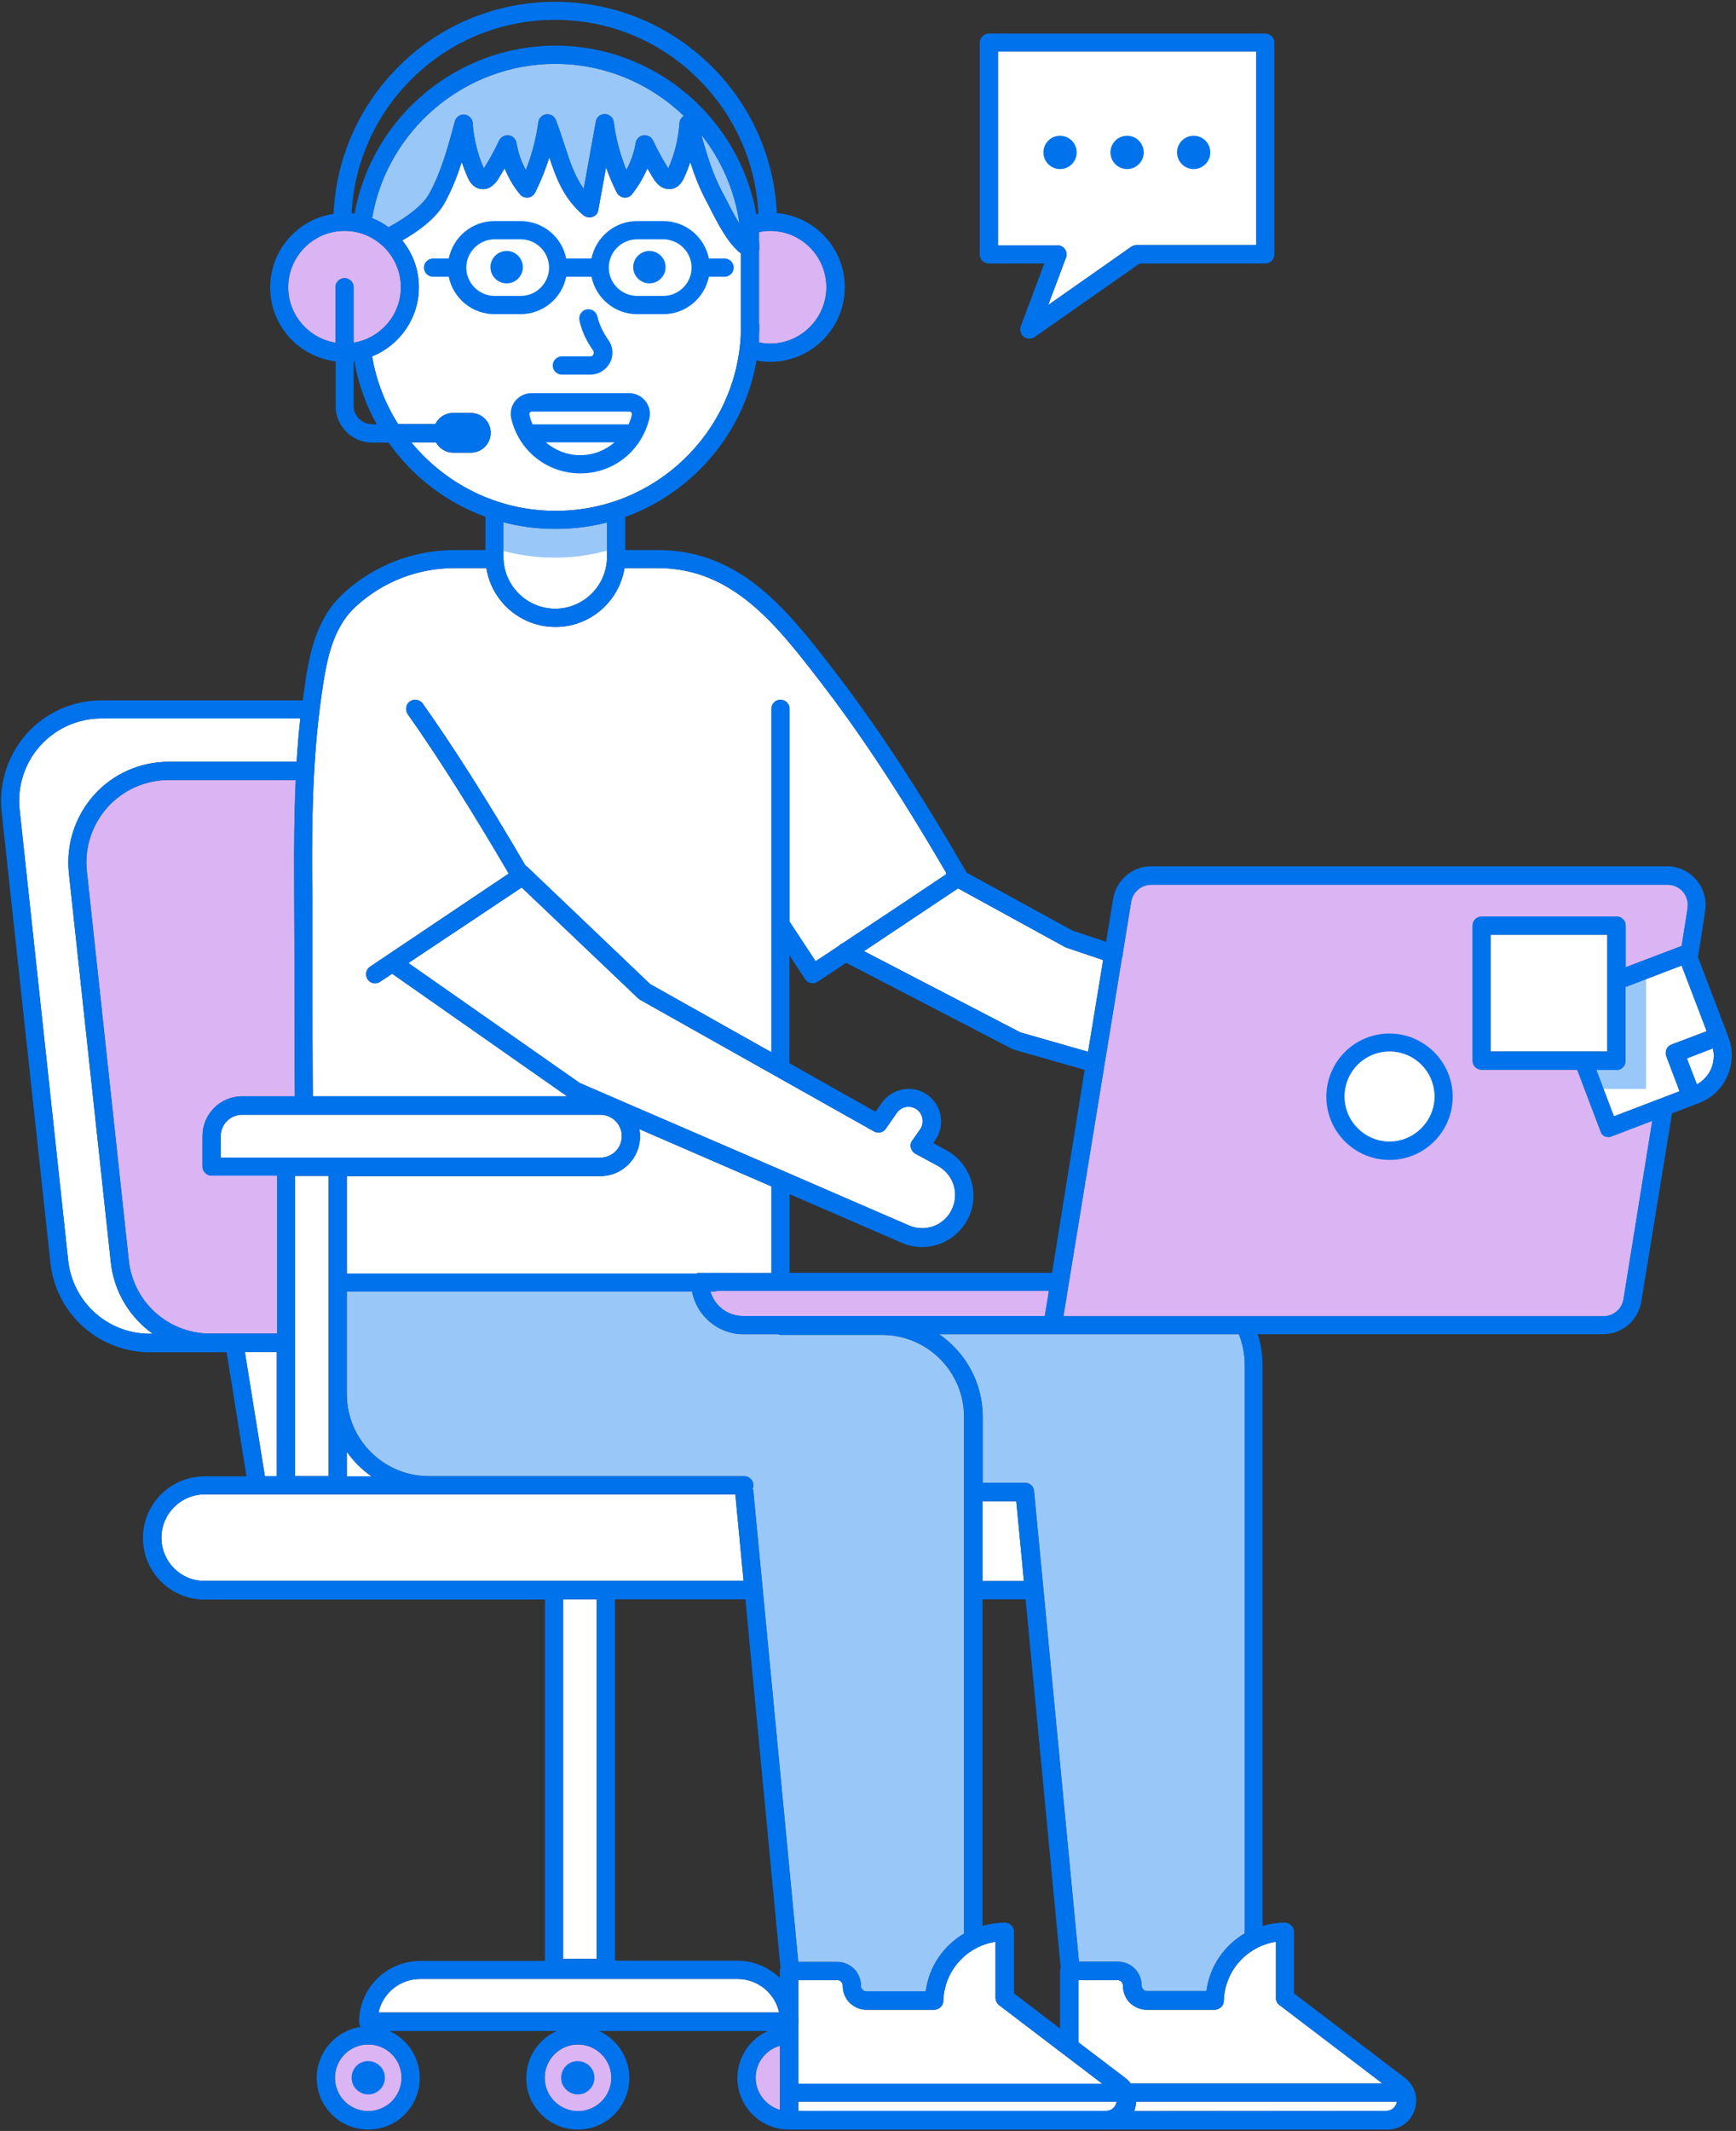
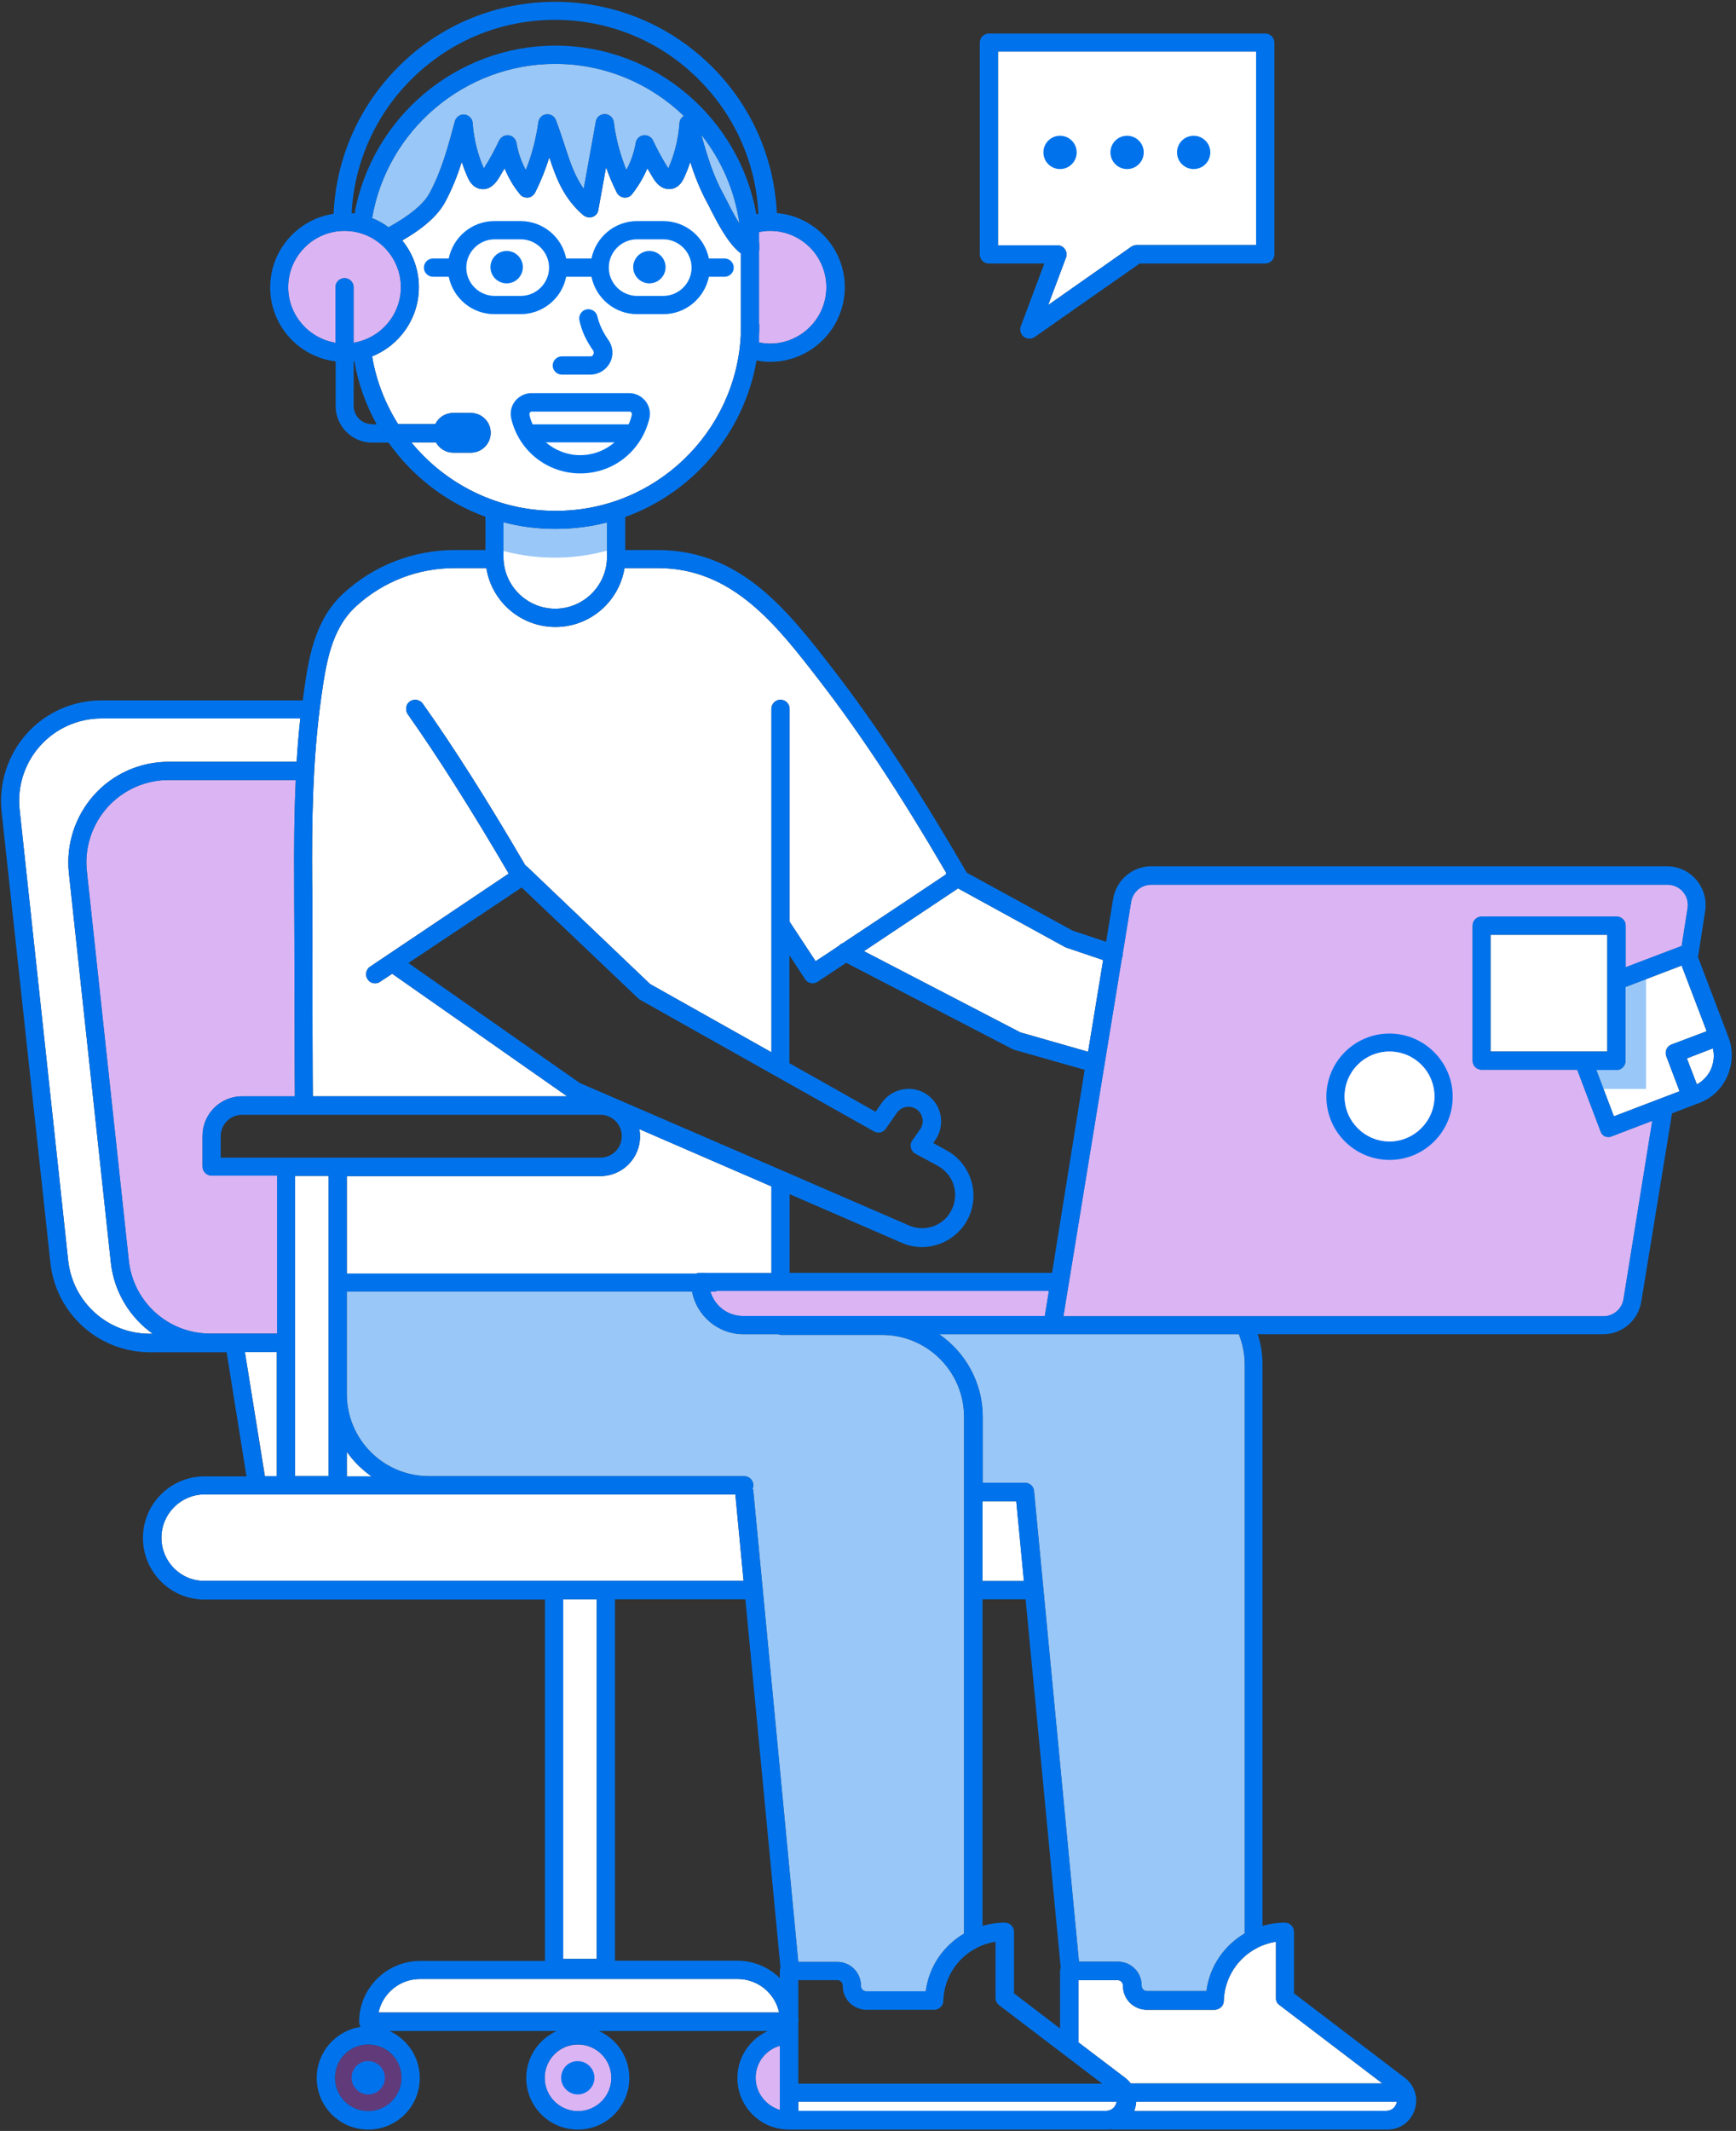
<svg xmlns="http://www.w3.org/2000/svg" width="269px" height="330px" viewBox="0 0 269 330" version="1.1">
  <rect x="0" y="0" width="269" height="330" fill="#333333" stroke="none" />
  <title>s-h-ill-customer-service (1)</title>
  <desc>Created with Sketch.</desc>
  <g id="Page-1" stroke="none" stroke-width="1" fill="none" fill-rule="evenodd">
    <g id="Managed-WordPress-Hosting-Page" transform="translate(-188, -2390)">
      <g id="DreamCare" transform="translate(188, 2390)">
        <g id="s-h-ill-customer-service-(1)">
          <path d="M154.648,7.985 L194.643,7.985 L194.643,37.946 L176.13,37.946 C175.847,37.946 175.564,38.052 175.317,38.194 L162.421,47.239 L165.177,39.89 C165.353,39.466 165.283,38.971 165,38.582 C164.753,38.194 164.293,37.982 163.834,37.982 L154.648,37.982 L154.648,7.985 Z M152.245,244.85 L152.245,232.484 L157.474,232.484 L158.676,244.85 L152.245,244.85 Z M259.018,161.749 C258.276,162.032 257.923,162.845 258.206,163.587 L260.255,168.993 L250.079,172.879 L247.359,165.707 L250.468,165.707 C251.245,165.707 251.881,165.071 251.881,164.293 L251.881,152.846 L260.573,149.525 L264.459,159.7 L259.018,161.749 Z" id="Shape" fill="#FFFFFF" fill-rule="nonzero" />
          <path d="M230.965,144.755 L249.055,144.755 L249.055,162.845 L230.965,162.845 L230.965,144.755 Z M265.131,165.565 C264.671,166.59 263.894,167.403 262.94,167.933 L261.385,163.905 L265.413,162.35 C265.696,163.41 265.555,164.541 265.131,165.565 Z" id="Shape" fill="#FFFFFF" fill-rule="nonzero" />
          <path d="M115.147,203.794 C112.744,203.794 110.73,202.204 110.094,200.014 L110.66,200.014 C110.836,200.014 111.013,199.979 111.154,199.908 L162.527,199.908 L161.891,203.794 L115.147,203.794 Z M251.563,201.18 C251.316,202.699 250.009,203.83 248.454,203.83 L164.788,203.83 L173.868,148.253 C173.868,148.253 173.868,148.217 173.904,148.217 C173.974,148.041 173.974,147.899 173.974,147.723 L175.282,139.667 C175.529,138.148 176.836,137.017 178.391,137.017 L258.382,137.017 C259.301,137.017 260.184,137.406 260.785,138.112 C261.385,138.819 261.633,139.738 261.491,140.656 L260.573,146.486 L251.916,149.772 L251.916,143.342 C251.916,142.564 251.281,141.928 250.503,141.928 L229.587,141.928 C228.809,141.928 228.173,142.564 228.173,143.342 L228.173,164.258 C228.173,165.035 228.809,165.671 229.587,165.671 L244.391,165.671 L247.995,175.176 C248.03,175.246 248.065,175.317 248.101,175.423 C248.101,175.458 248.136,175.458 248.136,175.494 C248.171,175.564 248.207,175.6 248.242,175.635 C248.242,175.67 248.277,175.67 248.277,175.67 L248.419,175.812 L248.454,175.847 C248.525,175.882 248.595,175.953 248.666,175.988 L248.701,175.988 C248.772,176.024 248.843,176.024 248.913,176.059 L248.984,176.059 C249.055,176.059 249.161,176.094 249.231,176.094 C249.408,176.094 249.585,176.059 249.726,175.988 L256.015,173.586 L251.563,201.18 Z" id="Shape" fill="#FFFFFF" fill-rule="nonzero" opacity="0.4" />
          <path d="M115.147,203.794 C112.744,203.794 110.73,202.204 110.094,200.014 L110.66,200.014 C110.836,200.014 111.013,199.979 111.154,199.908 L162.527,199.908 L161.891,203.794 L115.147,203.794 Z M251.563,201.18 C251.316,202.699 250.009,203.83 248.454,203.83 L164.788,203.83 L173.868,148.253 C173.868,148.253 173.868,148.217 173.904,148.217 C173.974,148.041 173.974,147.899 173.974,147.723 L175.282,139.667 C175.529,138.148 176.836,137.017 178.391,137.017 L258.382,137.017 C259.301,137.017 260.184,137.406 260.785,138.112 C261.385,138.819 261.633,139.738 261.491,140.656 L260.573,146.486 L251.916,149.772 L251.916,143.342 C251.916,142.564 251.281,141.928 250.503,141.928 L229.587,141.928 C228.809,141.928 228.173,142.564 228.173,143.342 L228.173,164.258 C228.173,165.035 228.809,165.671 229.587,165.671 L244.391,165.671 L247.995,175.176 C248.03,175.246 248.065,175.317 248.101,175.423 C248.101,175.458 248.136,175.458 248.136,175.494 C248.171,175.564 248.207,175.6 248.242,175.635 C248.242,175.67 248.277,175.67 248.277,175.67 L248.419,175.812 L248.454,175.847 C248.525,175.882 248.595,175.953 248.666,175.988 L248.701,175.988 C248.772,176.024 248.843,176.024 248.913,176.059 L248.984,176.059 C249.055,176.059 249.161,176.094 249.231,176.094 C249.408,176.094 249.585,176.059 249.726,175.988 L256.015,173.586 L251.563,201.18 Z" id="Shape" fill="#FFFFFF" fill-rule="nonzero" />
          <path d="M115.147,203.794 C112.744,203.794 110.73,202.204 110.094,200.014 L110.66,200.014 C110.836,200.014 111.013,199.979 111.154,199.908 L162.527,199.908 L161.891,203.794 L115.147,203.794 Z M251.563,201.18 C251.316,202.699 250.009,203.83 248.454,203.83 L164.788,203.83 L173.868,148.253 C173.868,148.253 173.868,148.217 173.904,148.217 C173.974,148.041 173.974,147.899 173.974,147.723 L175.282,139.667 C175.529,138.148 176.836,137.017 178.391,137.017 L258.382,137.017 C259.301,137.017 260.184,137.406 260.785,138.112 C261.385,138.819 261.633,139.738 261.491,140.656 L260.573,146.486 L251.916,149.772 L251.916,143.342 C251.916,142.564 251.281,141.928 250.503,141.928 L229.587,141.928 C228.809,141.928 228.173,142.564 228.173,143.342 L228.173,164.258 C228.173,165.035 228.809,165.671 229.587,165.671 L244.391,165.671 L247.995,175.176 C248.03,175.246 248.065,175.317 248.101,175.423 C248.101,175.458 248.136,175.458 248.136,175.494 C248.171,175.564 248.207,175.6 248.242,175.635 C248.242,175.67 248.277,175.67 248.277,175.67 L248.419,175.812 L248.454,175.847 C248.525,175.882 248.595,175.953 248.666,175.988 L248.701,175.988 C248.772,176.024 248.843,176.024 248.913,176.059 L248.984,176.059 C249.055,176.059 249.161,176.094 249.231,176.094 C249.408,176.094 249.585,176.059 249.726,175.988 L256.015,173.586 L251.563,201.18 Z" id="Shape" fill="#A644E5" fill-rule="nonzero" opacity="0.4" />
          <circle id="Oval" fill="#FFFFFF" transform="translate(89.566, 321.779) rotate(-11.304) translate(-89.566, -321.779) " cx="89.566" cy="321.779" r="5.158" />
-           <circle id="Oval" fill="#FFFFFF" cx="57.061" cy="321.768" r="5.158" />
          <path d="M117.09,321.768 C117.09,319.4 118.68,317.422 120.835,316.821 L120.835,326.749 C118.68,326.078 117.09,324.1 117.09,321.768 Z M121.012,206.727 L136.664,206.727 C143.695,206.727 149.383,212.415 149.383,219.446 L149.383,299.438 C146.203,301.31 143.942,304.526 143.448,308.377 L134.261,308.377 C134.014,308.377 133.767,308.271 133.625,308.094 C133.519,307.988 133.413,307.812 133.413,307.564 C133.413,306.575 133.06,305.621 132.353,304.914 C131.647,304.208 130.728,303.819 129.703,303.819 L123.697,303.819 L116.737,230.929 C116.737,230.788 116.701,230.682 116.631,230.541 C116.701,230.364 116.737,230.187 116.737,230.011 C116.737,229.233 116.101,228.597 115.323,228.597 L66.459,228.597 C59.428,228.597 53.74,222.909 53.74,215.878 L53.74,200.014 L107.232,200.014 C107.939,203.759 111.26,206.621 115.182,206.621 L120.588,206.621 C120.729,206.692 120.906,206.727 121.012,206.727 Z" id="Shape" fill="#FFFFFF" fill-rule="nonzero" />
          <path d="M191.994,206.692 C192.559,208.176 192.877,209.73 192.877,211.32 L192.877,299.403 C189.697,301.275 187.436,304.49 186.941,308.342 L177.755,308.342 C177.507,308.342 177.26,308.236 177.119,308.059 C177.013,307.953 176.907,307.776 176.907,307.529 C176.907,306.54 176.554,305.586 175.847,304.879 C175.14,304.172 174.222,303.784 173.197,303.784 L167.191,303.784 L160.23,230.894 C160.16,230.152 159.559,229.622 158.817,229.622 L152.281,229.622 L152.281,219.411 C152.281,214.111 149.595,209.412 145.532,206.621 L191.994,206.621 L191.994,206.692 Z" id="Path" fill="#FFFFFF" />
          <path d="M121.012,206.727 L136.664,206.727 C143.695,206.727 149.383,212.415 149.383,219.446 L149.383,299.438 C146.203,301.31 143.942,304.526 143.448,308.377 L134.261,308.377 C134.014,308.377 133.767,308.271 133.625,308.094 C133.519,307.988 133.413,307.812 133.413,307.564 C133.413,306.575 133.06,305.621 132.353,304.914 C131.647,304.208 130.728,303.819 129.703,303.819 L123.697,303.819 L116.737,230.929 C116.737,230.788 116.701,230.682 116.631,230.541 C116.701,230.364 116.737,230.187 116.737,230.011 C116.737,229.233 116.101,228.597 115.323,228.597 L66.459,228.597 C59.428,228.597 53.74,222.909 53.74,215.878 L53.74,200.014 L107.232,200.014 C107.939,203.759 111.26,206.621 115.182,206.621 L120.588,206.621 C120.729,206.692 120.906,206.727 121.012,206.727 Z" id="Path" fill="#0073EC" opacity="0.4" />
          <path d="M191.994,206.692 C192.559,208.176 192.877,209.73 192.877,211.32 L192.877,299.403 C189.697,301.275 187.436,304.49 186.941,308.342 L177.755,308.342 C177.507,308.342 177.26,308.236 177.119,308.059 C177.013,307.953 176.907,307.776 176.907,307.529 C176.907,306.54 176.554,305.586 175.847,304.879 C175.14,304.172 174.222,303.784 173.197,303.784 L167.191,303.784 L160.23,230.894 C160.16,230.152 159.559,229.622 158.817,229.622 L152.281,229.622 L152.281,219.411 C152.281,214.111 149.595,209.412 145.532,206.621 L191.994,206.621 L191.994,206.692 Z" id="Path" fill="#0073EC" opacity="0.4" />
          <path d="M19.963,195.209 L13.461,134.897 C13.073,131.329 14.239,127.725 16.641,125.04 C19.044,122.354 22.506,120.8 26.11,120.8 L45.825,120.8 C45.578,126.135 45.543,131.435 45.578,136.522 C45.578,137.229 45.578,140.798 45.613,145.32 C45.649,154.648 45.649,167.261 45.684,169.77 L37.522,169.77 C34.131,169.77 31.375,172.526 31.375,175.918 L31.375,180.652 C31.375,181.429 32.011,182.065 32.788,182.065 L42.928,182.065 L42.928,206.515 L32.647,206.515 C26.11,206.55 20.669,201.675 19.963,195.209 Z" id="Path" fill="#FFFFFF" />
          <path d="M19.963,195.209 L13.461,134.897 C13.073,131.329 14.239,127.725 16.641,125.04 C19.044,122.354 22.506,120.8 26.11,120.8 L45.825,120.8 C45.578,126.135 45.543,131.435 45.578,136.522 C45.578,137.229 45.578,140.798 45.613,145.32 C45.649,154.648 45.649,167.261 45.684,169.77 L37.522,169.77 C34.131,169.77 31.375,172.526 31.375,175.918 L31.375,180.652 C31.375,181.429 32.011,182.065 32.788,182.065 L42.928,182.065 L42.928,206.515 L32.647,206.515 C26.11,206.55 20.669,201.675 19.963,195.209 Z" id="Path" fill="#A644E5" opacity="0.4" />
          <path d="M23.213,206.55 C16.712,206.55 11.271,201.675 10.564,195.209 L3.039,125.358 C2.65,121.789 3.816,118.185 6.218,115.5 C8.621,112.815 12.084,111.26 15.687,111.26 L46.532,111.26 C46.285,113.486 46.108,115.747 45.967,117.973 L26.11,117.973 C21.694,117.973 17.489,119.846 14.557,123.132 C11.624,126.418 10.211,130.799 10.67,135.18 L17.171,195.491 C17.666,200.085 20.139,204.042 23.672,206.55 L23.213,206.55 Z" id="Path" fill="#FFFFFF" />
          <circle id="Oval" fill="#A644E5" opacity="0.4" transform="translate(89.566, 321.779) rotate(-11.304) translate(-89.566, -321.779) " cx="89.566" cy="321.779" r="5.158" />
-           <path d="M123.697,313.288 C123.697,313.217 123.732,313.147 123.732,313.076 C123.732,312.864 123.732,312.687 123.697,312.475 L123.697,306.646 L129.739,306.646 C129.986,306.646 130.198,306.752 130.339,306.893 C130.481,307.034 130.587,307.282 130.587,307.529 C130.587,308.483 130.94,309.401 131.611,310.108 C132.318,310.815 133.272,311.239 134.261,311.239 L144.755,311.239 C145.073,311.239 145.426,311.097 145.673,310.885 C145.991,310.638 146.168,310.249 146.168,309.861 C146.274,306.257 148.359,303.183 151.327,301.664 C151.362,301.664 151.397,301.628 151.433,301.593 C152.316,301.169 153.234,300.851 154.259,300.71 L154.259,309.401 C154.259,309.825 154.471,310.249 154.824,310.532 L170.794,322.686 L123.697,322.686 L123.697,313.288 Z M93.029,172.632 C94.866,172.632 96.35,174.116 96.35,175.953 C96.35,177.79 94.866,179.274 93.029,179.274 L34.201,179.274 L34.201,175.953 C34.201,174.116 35.685,172.632 37.522,172.632 L93.029,172.632 Z M80.839,137.441 L98.894,154.612 C98.965,154.683 99.071,154.754 99.177,154.824 L135.427,175.211 C136.063,175.564 136.876,175.388 137.264,174.787 L138.96,172.349 C139.314,171.854 139.808,171.536 140.374,171.43 C140.939,171.324 141.54,171.466 142.034,171.784 C143.024,172.49 143.271,173.868 142.6,174.858 L141.363,176.624 C141.116,176.942 141.045,177.366 141.151,177.755 C141.257,178.143 141.504,178.497 141.858,178.673 L145.32,180.546 C146.592,181.253 147.546,182.454 147.864,183.867 C148.217,185.281 147.899,186.8 147.087,188.001 C145.709,190.015 143.059,190.757 140.833,189.768 L121.506,181.394 L89.849,167.721 L63.279,149.136 L80.839,137.441 Z" id="Shape" fill="#FFFFFF" fill-rule="nonzero" />
          <path d="M108.434,197.117 C108.257,197.117 108.08,197.152 107.939,197.223 L53.74,197.223 L53.74,182.136 L93.029,182.136 C96.421,182.136 99.177,179.38 99.177,175.988 C99.177,175.6 99.141,175.211 99.071,174.858 L119.528,183.726 L119.528,197.152 L108.434,197.117 Z M50.913,182.101 L50.913,228.597 L45.719,228.597 L45.719,182.101 L50.913,182.101 Z M53.74,224.817 C54.764,226.301 56.072,227.573 57.556,228.633 L53.74,228.633 L53.74,224.817 Z M165.177,146.733 L170.936,148.677 L168.604,162.88 L158.11,159.877 L133.873,147.299 L148.394,137.618 C148.429,137.618 148.429,137.582 148.465,137.582 L164.965,146.627 L165.177,146.733 Z" id="Shape" fill="#FFFFFF" fill-rule="nonzero" />
          <path d="M55.188,93.877 C59.358,90.061 64.763,87.976 70.416,87.976 L75.363,87.976 C76.176,93.135 80.663,97.092 86.069,97.092 C91.474,97.092 95.926,93.135 96.774,87.976 L101.968,87.976 C113.521,87.976 120.34,96.809 126.948,105.36 C133.307,113.592 139.42,122.849 146.627,135.18 C146.592,135.251 146.592,135.357 146.557,135.427 C143.554,137.441 135.887,142.564 130.587,146.062 C130.375,146.133 130.163,146.274 130.021,146.451 C128.537,147.44 127.266,148.288 126.382,148.853 L122.354,142.741 L122.354,109.776 C122.354,108.999 121.718,108.363 120.941,108.363 C120.164,108.363 119.528,108.999 119.528,109.776 L119.528,162.951 L100.731,152.387 L81.723,134.261 C81.617,134.155 81.511,134.085 81.405,134.014 C75.61,124.086 70.275,115.677 65.505,108.964 C65.046,108.328 64.163,108.186 63.527,108.61 C62.891,109.034 62.749,109.953 63.173,110.589 C67.837,117.196 73.102,125.499 78.825,135.286 L57.344,149.701 C56.708,150.125 56.531,151.009 56.955,151.645 C57.238,152.069 57.662,152.281 58.121,152.281 C58.404,152.281 58.651,152.21 58.898,152.033 L60.771,150.797 L87.87,169.77 L48.475,169.77 C48.44,167.403 48.405,154.188 48.405,145.32 C48.405,140.762 48.405,137.229 48.369,136.487 C48.299,127.301 48.44,117.479 49.783,107.939 C50.525,102.781 51.302,97.41 55.188,93.877 Z M37.946,209.377 L42.893,209.377 L42.893,228.633 L41.056,228.633 L37.946,209.377 Z M25.015,238.137 C25.015,234.427 28.018,231.424 31.728,231.424 L113.945,231.424 L115.217,244.815 L31.693,244.815 C28.018,244.85 25.015,241.847 25.015,238.137 Z M87.27,247.677 L92.464,247.677 L92.464,303.36 L87.27,303.36 L87.27,247.677 Z M65.081,306.469 L114.299,306.469 C117.443,306.469 120.093,308.695 120.729,311.663 L58.651,311.663 C59.287,308.695 61.937,306.469 65.081,306.469 Z" id="Shape" fill="#FFFFFF" fill-rule="nonzero" />
          <circle id="Oval" fill="#A644E5" opacity="0.4" cx="57.061" cy="321.768" r="5.158" />
          <path d="M117.09,321.768 C117.09,319.4 118.68,317.422 120.835,316.821 L120.835,326.749 C118.68,326.078 117.09,324.1 117.09,321.768 Z" id="Path" fill="#A644E5" opacity="0.4" />
          <path d="M123.697,325.478 L173.02,325.478 C172.985,325.725 172.879,325.972 172.738,326.184 C172.526,326.502 172.102,326.891 171.324,326.891 L123.697,326.891 L123.697,325.478 Z M175.741,326.926 C175.776,326.855 175.812,326.785 175.812,326.714 C175.953,326.325 176.024,325.901 176.059,325.478 L216.443,325.478 C216.408,325.725 216.302,325.972 216.161,326.184 C215.949,326.502 215.525,326.891 214.747,326.891 L175.741,326.926 Z M198.247,310.497 L214.217,322.651 L175.211,322.651 C174.964,322.298 174.646,322.015 174.292,321.732 L167.12,316.291 L167.12,306.646 L173.162,306.646 C173.409,306.646 173.621,306.752 173.762,306.893 C173.904,307.034 174.01,307.282 174.01,307.529 C174.01,308.483 174.363,309.401 175.034,310.108 C175.741,310.815 176.695,311.239 177.684,311.239 L188.213,311.239 C188.531,311.239 188.884,311.097 189.132,310.885 C189.45,310.638 189.626,310.249 189.626,309.861 C189.732,306.257 191.817,303.183 194.785,301.664 C194.82,301.664 194.855,301.628 194.891,301.593 C195.774,301.169 196.693,300.851 197.717,300.71 L197.717,309.401 C197.682,309.825 197.894,310.249 198.247,310.497 Z M128.043,44.483 C128.043,49.288 124.121,53.21 119.316,53.21 C118.751,53.21 118.185,53.139 117.62,53.033 L117.62,51.903 C117.655,51.408 117.655,50.913 117.655,50.419 C117.655,50.313 117.655,50.207 117.62,50.101 L117.62,38.865 C117.655,38.759 117.655,38.653 117.655,38.547 L117.655,38.441 C117.655,38.052 117.655,37.664 117.62,37.24 L117.62,35.933 C118.185,35.827 118.715,35.756 119.316,35.756 C124.156,35.756 128.043,39.678 128.043,44.483 Z M44.66,44.483 C44.66,39.678 48.581,35.756 53.387,35.756 C58.192,35.756 62.113,39.678 62.113,44.483 C62.113,48.793 58.934,52.397 54.8,53.069 L54.8,44.483 C54.8,43.706 54.164,43.07 53.387,43.07 C52.609,43.07 51.973,43.706 51.973,44.483 L51.973,53.069 C47.839,52.397 44.66,48.793 44.66,44.483 Z" id="Shape" fill="#FFFFFF" fill-rule="nonzero" />
          <path d="M128.043,44.483 C128.043,49.288 124.121,53.21 119.316,53.21 C118.751,53.21 118.185,53.139 117.62,53.033 L117.62,51.903 C117.655,51.408 117.655,50.913 117.655,50.419 C117.655,50.313 117.655,50.207 117.62,50.101 L117.62,38.865 C117.655,38.759 117.655,38.653 117.655,38.547 L117.655,38.441 C117.655,38.052 117.655,37.664 117.62,37.24 L117.62,35.933 C118.185,35.827 118.715,35.756 119.316,35.756 C124.156,35.756 128.043,39.678 128.043,44.483 Z M44.66,44.483 C44.66,39.678 48.581,35.756 53.387,35.756 C58.192,35.756 62.113,39.678 62.113,44.483 C62.113,48.793 58.934,52.397 54.8,53.069 L54.8,44.483 C54.8,43.706 54.164,43.07 53.387,43.07 C52.609,43.07 51.973,43.706 51.973,44.483 L51.973,53.069 C47.839,52.397 44.66,48.793 44.66,44.483 Z" id="Shape" fill="#A644E5" fill-rule="nonzero" opacity="0.4" />
          <path d="M85.927,81.899 L86.21,81.899 C88.93,81.899 91.545,81.546 94.054,80.91 L94.054,86.245 C94.054,90.662 90.45,94.266 86.033,94.266 C81.617,94.266 78.013,90.662 78.013,86.245 L78.013,80.875 C80.557,81.546 83.207,81.899 85.927,81.899 Z M63.739,68.509 L67.555,68.509 C68.085,69.463 69.074,70.099 70.24,70.099 L72.96,70.099 C74.656,70.099 76.034,68.721 76.034,67.025 C76.034,65.329 74.656,63.951 72.96,63.951 L70.204,63.951 C69.003,63.951 67.943,64.657 67.449,65.682 L61.69,65.682 C59.711,62.537 58.298,59.004 57.662,55.188 C61.901,53.493 64.905,49.323 64.905,44.483 C64.905,41.727 63.951,39.218 62.325,37.24 C65.647,35.332 67.908,33.318 69.003,31.233 C70.063,29.255 70.876,27.206 71.547,25.086 C71.83,25.898 72.112,26.676 72.466,27.453 C72.642,27.842 73.172,29.043 74.444,29.255 C75.186,29.396 76.246,29.219 77.236,27.665 L78.19,26.075 C78.79,27.524 79.567,28.866 80.557,30.067 C80.839,30.456 81.334,30.633 81.793,30.597 C82.288,30.562 82.677,30.244 82.924,29.82 C83.807,28.054 84.549,26.216 85.115,24.344 C86.175,27.594 87.34,30.703 90.379,33.318 C90.768,33.636 91.298,33.742 91.792,33.601 C92.287,33.424 92.64,33.035 92.711,32.505 L93.912,25.898 C94.372,27.241 94.937,28.548 95.573,29.82 C95.785,30.244 96.209,30.527 96.703,30.597 C97.198,30.633 97.657,30.456 97.94,30.067 C98.894,28.866 99.707,27.488 100.307,26.075 L101.261,27.665 C102.251,29.219 103.31,29.361 104.052,29.255 C105.324,29.043 105.854,27.842 106.031,27.453 C106.384,26.676 106.702,25.898 106.95,25.086 C107.621,27.17 108.434,29.255 109.494,31.233 C109.706,31.622 109.918,32.011 110.13,32.47 C111.296,34.731 112.744,37.522 114.546,39.042 C114.617,39.112 114.723,39.148 114.793,39.218 L114.793,51.867 C114.051,66.989 101.509,79.108 86.175,79.108 L85.892,79.108 C77.094,79.073 69.039,74.974 63.739,68.509 Z" id="Shape" fill="#FFFFFF" fill-rule="nonzero" />
          <path d="M60.206,35.191 C59.428,34.625 58.58,34.131 57.662,33.777 C59.994,20.104 72.042,9.893 86.033,9.893 C93.736,9.893 100.767,12.967 105.96,17.949 C105.572,18.196 105.324,18.585 105.289,19.044 C105.112,21.482 104.547,23.849 103.558,26.075 C102.675,24.697 101.897,23.248 101.191,21.764 C100.943,21.199 100.343,20.881 99.707,20.952 C99.106,21.022 98.611,21.517 98.505,22.118 C98.258,23.602 97.763,25.015 97.057,26.322 C96.103,23.955 95.431,21.482 95.113,18.903 C95.007,18.196 94.442,17.701 93.736,17.666 C93.029,17.666 92.428,18.125 92.322,18.832 L90.45,29.219 C89.036,27.276 88.33,25.05 87.517,22.577 C87.093,21.305 86.669,19.963 86.139,18.585 C85.892,17.984 85.291,17.631 84.655,17.701 C84.019,17.772 83.525,18.267 83.419,18.903 C83.065,21.446 82.429,23.955 81.475,26.322 C80.769,25.015 80.274,23.602 80.027,22.118 C79.921,21.517 79.426,21.022 78.825,20.952 C78.225,20.881 77.624,21.199 77.342,21.764 C76.635,23.248 75.858,24.697 74.974,26.075 C73.985,23.849 73.42,21.482 73.243,19.044 C73.208,18.373 72.642,17.807 71.971,17.737 C71.3,17.666 70.664,18.125 70.487,18.761 C69.463,22.542 68.438,26.464 66.565,29.891 C65.647,31.622 63.421,33.424 60.206,35.191 Z M114.581,34.625 C113.875,33.53 113.239,32.293 112.673,31.163 C112.426,30.703 112.214,30.279 112.002,29.891 C110.483,27.1 109.529,23.955 108.681,20.881 C111.755,24.768 113.839,29.467 114.581,34.625 Z" id="Shape" fill="#FFFFFF" fill-rule="nonzero" />
          <path d="M60.206,35.191 C59.428,34.625 58.58,34.131 57.662,33.777 C59.994,20.104 72.042,9.893 86.033,9.893 C93.736,9.893 100.767,12.967 105.96,17.949 C105.572,18.196 105.324,18.585 105.289,19.044 C105.112,21.482 104.547,23.849 103.558,26.075 C102.675,24.697 101.897,23.248 101.191,21.764 C100.943,21.199 100.343,20.881 99.707,20.952 C99.106,21.022 98.611,21.517 98.505,22.118 C98.258,23.602 97.763,25.015 97.057,26.322 C96.103,23.955 95.431,21.482 95.113,18.903 C95.007,18.196 94.442,17.701 93.736,17.666 C93.029,17.666 92.428,18.125 92.322,18.832 L90.45,29.219 C89.036,27.276 88.33,25.05 87.517,22.577 C87.093,21.305 86.669,19.963 86.139,18.585 C85.892,17.984 85.291,17.631 84.655,17.701 C84.019,17.772 83.525,18.267 83.419,18.903 C83.065,21.446 82.429,23.955 81.475,26.322 C80.769,25.015 80.274,23.602 80.027,22.118 C79.921,21.517 79.426,21.022 78.825,20.952 C78.225,20.881 77.624,21.199 77.342,21.764 C76.635,23.248 75.858,24.697 74.974,26.075 C73.985,23.849 73.42,21.482 73.243,19.044 C73.208,18.373 72.642,17.807 71.971,17.737 C71.3,17.666 70.664,18.125 70.487,18.761 C69.463,22.542 68.438,26.464 66.565,29.891 C65.647,31.622 63.421,33.424 60.206,35.191 Z M114.581,34.625 C113.875,33.53 113.239,32.293 112.673,31.163 C112.426,30.703 112.214,30.279 112.002,29.891 C110.483,27.1 109.529,23.955 108.681,20.881 C111.755,24.768 113.839,29.467 114.581,34.625 Z M95.149,80.027 C92.287,80.91 89.248,81.405 86.104,81.405 L85.821,81.405 C83.03,81.405 80.309,81.016 77.766,80.309 L77.13,80.804 L77.13,85.079 C79.885,85.892 82.783,86.351 85.821,86.351 L86.104,86.351 C89.566,86.351 92.888,85.751 95.961,84.691 L95.961,80.804 L95.149,80.027 Z M247.677,168.639 L255.061,168.639 L255.061,151.009 L251.351,152.316 L250.857,164.258 L244.921,164.258 L247.677,168.639 Z" id="Shape" fill="#0073EC" fill-rule="nonzero" opacity="0.4" />
          <path d="M215.313,160.054 C209.907,160.054 205.526,164.435 205.526,169.84 C205.526,175.246 209.907,179.627 215.313,179.627 C220.718,179.627 225.1,175.246 225.1,169.84 C225.1,164.435 220.648,160.054 215.313,160.054 Z M215.313,176.766 C211.497,176.766 208.352,173.656 208.352,169.805 C208.352,165.954 211.461,162.845 215.313,162.845 C219.164,162.845 222.273,165.954 222.273,169.805 C222.273,173.656 219.093,176.766 215.313,176.766 Z M100.625,64.799 C100.837,63.845 100.625,62.891 100.025,62.113 C99.389,61.336 98.47,60.877 97.481,60.877 L82.359,60.877 C81.369,60.877 80.451,61.336 79.815,62.113 C79.214,62.891 79.002,63.845 79.214,64.799 C80.38,69.816 84.797,73.314 89.92,73.314 C95.078,73.314 99.424,69.816 100.625,64.799 Z M84.585,68.509 L95.219,68.509 C93.771,69.745 91.934,70.487 89.884,70.487 C87.906,70.487 86.033,69.745 84.585,68.509 Z M97.481,63.739 L97.622,63.739 C97.728,63.774 97.763,63.809 97.834,63.88 C97.869,63.951 97.94,64.057 97.905,64.233 C97.799,64.728 97.622,65.223 97.41,65.717 L82.535,65.717 C82.323,65.258 82.147,64.763 82.041,64.233 C82.005,64.057 82.076,63.951 82.111,63.88 C82.147,63.845 82.217,63.774 82.323,63.739 L97.481,63.739 Z M91.474,55.188 L87.058,55.188 C86.281,55.188 85.645,55.824 85.645,56.602 C85.645,57.379 86.281,58.015 87.058,58.015 L91.474,58.015 C92.746,58.015 93.912,57.308 94.513,56.178 C95.113,55.047 95.007,53.669 94.266,52.645 C93.382,51.373 92.852,50.207 92.57,49.005 C92.393,48.228 91.651,47.769 90.874,47.91 C90.096,48.087 89.637,48.829 89.778,49.606 C90.132,51.231 90.803,52.715 91.898,54.27 C92.075,54.517 92.004,54.764 91.934,54.87 C91.934,54.976 91.792,55.188 91.474,55.188 Z" id="Shape" fill="#0073EC" fill-rule="nonzero" />
          <circle id="Oval" fill="#0073EC" cx="78.507" cy="41.374" r="2.509" />
          <path d="M100.625,43.882 C102.003,43.882 103.134,42.752 103.134,41.374 C103.134,39.996 102.003,38.865 100.625,38.865 C99.247,38.865 98.117,39.996 98.117,41.374 C98.117,42.752 99.247,43.882 100.625,43.882 Z" id="Path" fill="#0073EC" />
          <path d="M87.729,42.858 L91.651,42.858 C92.322,46.143 95.219,48.652 98.717,48.652 L102.781,48.652 C106.278,48.652 109.176,46.143 109.847,42.858 L112.285,42.858 C113.062,42.858 113.698,42.222 113.698,41.444 C113.698,40.667 113.062,40.031 112.285,40.031 L109.847,40.031 C109.176,36.745 106.278,34.237 102.781,34.237 L98.717,34.237 C95.219,34.237 92.322,36.745 91.651,40.031 L87.729,40.031 C87.093,36.745 84.161,34.237 80.663,34.237 L76.6,34.237 C73.102,34.237 70.204,36.745 69.533,40.031 L67.095,40.031 C66.318,40.031 65.682,40.667 65.682,41.444 C65.682,42.222 66.318,42.858 67.095,42.858 L69.533,42.858 C70.204,46.143 73.102,48.652 76.6,48.652 L80.663,48.652 C84.161,48.652 87.093,46.143 87.729,42.858 Z M98.717,37.063 L102.781,37.063 C105.183,37.063 107.162,39.042 107.162,41.444 C107.162,43.847 105.183,45.825 102.781,45.825 L98.717,45.825 C96.315,45.825 94.336,43.847 94.336,41.444 C94.336,39.042 96.279,37.063 98.717,37.063 Z M72.254,41.444 C72.254,39.042 74.232,37.063 76.635,37.063 L80.698,37.063 C83.101,37.063 85.079,39.042 85.079,41.444 C85.079,43.847 83.101,45.825 80.698,45.825 L76.635,45.825 C74.232,45.825 72.254,43.847 72.254,41.444 Z" id="Shape" fill="#0073EC" fill-rule="nonzero" />
          <path d="M267.851,160.69 L267.604,160.018 L263.081,148.147 C263.152,148.041 263.187,147.899 263.187,147.758 L264.212,141.116 C264.495,139.384 264,137.618 262.869,136.275 C261.739,134.933 260.078,134.155 258.312,134.155 L178.391,134.155 C175.458,134.155 172.985,136.275 172.49,139.172 L171.395,145.85 L166.201,144.119 L149.807,135.145 C142.176,122.036 135.816,112.355 129.138,103.699 C122.107,94.619 114.864,85.185 101.933,85.185 L96.88,85.185 L96.88,80.062 C107.374,76.282 115.288,67.06 117.231,55.824 C117.938,55.966 118.645,56.036 119.351,56.036 C125.711,56.036 130.905,50.843 130.905,44.483 C130.905,38.476 126.276,33.495 120.376,33 C119.952,24.273 116.313,16.147 110.024,10.034 C103.558,3.745 95.043,0.283 86.033,0.283 C77.024,0.283 68.473,3.745 62.043,10.034 C55.754,16.182 52.079,24.344 51.691,33.106 C46.143,33.954 41.868,38.724 41.868,44.518 C41.868,50.419 46.285,55.259 52.009,55.966 L52.009,62.891 C52.009,66 54.552,68.544 57.662,68.544 L60.206,68.544 C63.915,73.773 69.145,77.836 75.222,80.027 L75.222,85.185 L70.416,85.185 C64.057,85.185 57.98,87.552 53.281,91.828 C48.652,96.032 47.769,102.18 47.027,107.621 L46.921,108.469 L15.687,108.469 C11.271,108.469 7.066,110.342 4.134,113.627 C1.201,116.913 -0.212,121.294 0.247,125.676 L7.808,195.527 C8.656,203.441 15.299,209.412 23.248,209.412 L35.12,209.412 L38.194,228.633 L31.693,228.633 C26.428,228.633 22.153,232.908 22.153,238.172 C22.153,243.437 26.428,247.712 31.693,247.712 L84.443,247.712 L84.443,303.678 L65.081,303.678 C59.888,303.678 55.648,307.918 55.648,313.111 C55.648,313.394 55.718,313.677 55.895,313.889 C52.044,314.454 49.076,317.775 49.076,321.803 C49.076,326.219 52.645,329.788 57.061,329.788 C61.478,329.788 65.046,326.219 65.046,321.803 C65.046,318.588 63.138,315.797 60.347,314.525 L86.245,314.525 C83.489,315.797 81.546,318.552 81.546,321.803 C81.546,326.219 85.115,329.788 89.531,329.788 C93.948,329.788 97.516,326.219 97.516,321.803 C97.516,318.588 95.608,315.797 92.817,314.525 L118.963,314.525 C116.207,315.797 114.263,318.552 114.263,321.803 C114.263,326.219 117.832,329.788 122.248,329.788 L171.572,329.788 C171.784,329.788 171.996,329.788 172.208,329.753 C172.314,329.788 172.42,329.788 172.526,329.788 L214.995,329.788 C216.938,329.788 218.599,328.587 219.199,326.749 C219.835,324.912 219.234,322.969 217.68,321.768 L200.509,308.695 L200.509,299.155 C200.509,298.378 199.873,297.742 199.095,297.742 C197.894,297.742 196.728,297.919 195.633,298.237 L195.633,211.32 C195.633,209.695 195.385,208.14 194.891,206.621 L248.419,206.621 C251.351,206.621 253.824,204.501 254.319,201.604 L259.089,172.42 L262.587,171.077 L263.258,170.83 C265.237,170.088 266.791,168.604 267.639,166.696 C268.487,164.788 268.593,162.633 267.851,160.69 Z M94.725,321.768 C94.725,324.594 92.428,326.926 89.566,326.926 C86.74,326.926 84.408,324.63 84.408,321.768 C84.408,318.906 86.704,316.609 89.566,316.609 C92.358,316.609 94.725,318.906 94.725,321.768 Z M259.018,161.749 C258.276,162.032 257.923,162.845 258.206,163.587 L260.255,168.993 L250.079,172.879 L247.359,165.707 L250.468,165.707 C251.245,165.707 251.881,165.071 251.881,164.293 L251.881,152.846 L260.573,149.525 L264.459,159.7 L259.018,161.749 Z M230.965,162.845 L230.965,144.755 L249.055,144.755 L249.055,162.845 L230.965,162.845 Z M115.147,203.794 C112.744,203.794 110.73,202.204 110.094,200.014 L110.66,200.014 C110.836,200.014 111.013,199.979 111.154,199.908 L162.527,199.908 L161.891,203.794 L115.147,203.794 Z M121.012,206.727 L136.664,206.727 C143.695,206.727 149.383,212.415 149.383,219.446 L149.383,299.438 C146.203,301.31 143.942,304.526 143.448,308.377 L134.261,308.377 C134.014,308.377 133.767,308.271 133.625,308.094 C133.519,307.988 133.413,307.812 133.413,307.564 C133.413,306.575 133.06,305.621 132.353,304.914 C131.647,304.208 130.728,303.819 129.703,303.819 L123.697,303.819 L116.737,230.929 C116.737,230.788 116.701,230.682 116.631,230.541 C116.701,230.364 116.737,230.187 116.737,230.011 C116.737,229.233 116.101,228.597 115.323,228.597 L66.459,228.597 C59.428,228.597 53.74,222.909 53.74,215.878 L53.74,200.014 L107.232,200.014 C107.939,203.759 111.26,206.621 115.182,206.621 L120.588,206.621 C120.729,206.692 120.906,206.727 121.012,206.727 Z M123.697,313.288 C123.697,313.217 123.732,313.147 123.732,313.076 C123.732,312.864 123.732,312.687 123.697,312.475 L123.697,306.646 L129.739,306.646 C129.986,306.646 130.198,306.752 130.339,306.893 C130.481,307.034 130.587,307.282 130.587,307.529 C130.587,308.483 130.94,309.401 131.611,310.108 C132.318,310.815 133.272,311.239 134.261,311.239 L144.755,311.239 C145.073,311.239 145.426,311.097 145.673,310.885 C145.991,310.638 146.168,310.249 146.168,309.861 C146.274,306.257 148.359,303.183 151.327,301.664 C151.362,301.664 151.397,301.628 151.433,301.593 C152.316,301.169 153.234,300.851 154.259,300.71 L154.259,309.401 C154.259,309.825 154.471,310.249 154.824,310.532 L170.794,322.686 L123.697,322.686 L123.697,313.288 Z M164.258,305.232 L164.258,314.136 L157.121,308.695 L157.121,299.155 C157.121,298.378 156.485,297.742 155.708,297.742 C154.506,297.742 153.34,297.919 152.245,298.237 L152.245,247.677 L158.923,247.677 L164.364,304.738 C164.329,304.879 164.258,305.056 164.258,305.232 Z M152.245,244.85 L152.245,232.484 L157.474,232.484 L158.64,244.85 L152.245,244.85 Z M93.029,172.632 C94.866,172.632 96.35,174.116 96.35,175.953 C96.35,177.79 94.866,179.274 93.029,179.274 L34.201,179.274 L34.201,175.953 C34.201,174.116 35.685,172.632 37.522,172.632 L93.029,172.632 Z M80.839,137.441 L98.894,154.612 C98.965,154.683 99.071,154.754 99.177,154.824 L135.427,175.211 C136.063,175.564 136.876,175.388 137.264,174.787 L138.96,172.349 C139.314,171.854 139.808,171.536 140.374,171.43 C140.939,171.324 141.54,171.466 142.034,171.784 C143.024,172.49 143.271,173.868 142.6,174.858 L141.363,176.624 C141.116,176.942 141.045,177.366 141.151,177.755 C141.257,178.143 141.504,178.497 141.858,178.673 L145.32,180.546 C146.592,181.253 147.546,182.454 147.864,183.867 C148.217,185.281 147.899,186.8 147.087,188.001 C145.709,190.015 143.059,190.757 140.833,189.768 L121.506,181.394 L89.849,167.721 L63.279,149.136 L80.839,137.441 Z M108.434,197.117 C108.257,197.117 108.08,197.152 107.939,197.223 L53.74,197.223 L53.74,182.136 L93.029,182.136 C96.421,182.136 99.177,179.38 99.177,175.988 C99.177,175.6 99.141,175.211 99.071,174.858 L119.528,183.726 L119.528,197.152 L108.434,197.117 Z M50.913,182.101 L50.913,228.597 L45.719,228.597 L45.719,182.101 L50.913,182.101 Z M53.74,224.817 C54.764,226.301 56.072,227.573 57.556,228.633 L53.74,228.633 L53.74,224.817 Z M163.021,197.117 L122.354,197.117 L122.354,184.927 L139.702,192.453 C140.727,192.912 141.787,193.124 142.847,193.124 C145.391,193.124 147.864,191.888 149.419,189.697 C150.726,187.824 151.15,185.493 150.62,183.302 C150.09,181.111 148.641,179.203 146.663,178.143 L144.613,177.013 L144.931,176.554 C146.521,174.257 145.956,171.112 143.66,169.522 C142.564,168.745 141.222,168.463 139.879,168.71 C138.536,168.957 137.406,169.699 136.628,170.794 L135.675,172.172 L122.319,164.647 L122.319,147.935 L124.757,151.645 C124.969,151.963 125.287,152.175 125.64,152.245 C125.994,152.316 126.382,152.245 126.7,152.033 L131.117,149.101 L156.874,162.456 C156.944,162.491 157.05,162.527 157.121,162.562 L168.074,165.671 L163.021,197.117 Z M165.177,146.733 L170.936,148.677 L168.604,162.88 L158.11,159.877 L133.873,147.299 L148.394,137.618 C148.429,137.618 148.429,137.582 148.465,137.582 L164.965,146.627 L165.177,146.733 Z M60.206,35.191 C59.428,34.625 58.58,34.131 57.662,33.777 C59.994,20.104 72.042,9.893 86.033,9.893 C93.736,9.893 100.767,12.967 105.96,17.949 C105.572,18.196 105.324,18.585 105.289,19.044 C105.112,21.482 104.547,23.849 103.558,26.075 C102.675,24.697 101.897,23.248 101.191,21.764 C100.943,21.199 100.343,20.881 99.707,20.952 C99.106,21.022 98.611,21.517 98.505,22.118 C98.258,23.602 97.763,25.015 97.057,26.322 C96.103,23.955 95.431,21.482 95.113,18.903 C95.007,18.196 94.442,17.701 93.736,17.666 C93.029,17.666 92.428,18.125 92.322,18.832 L90.45,29.219 C89.036,27.276 88.33,25.05 87.517,22.577 C87.093,21.305 86.669,19.963 86.139,18.585 C85.892,17.984 85.291,17.631 84.655,17.701 C84.019,17.772 83.525,18.267 83.419,18.903 C83.065,21.446 82.429,23.955 81.475,26.322 C80.769,25.015 80.274,23.602 80.027,22.118 C79.921,21.517 79.426,21.022 78.825,20.952 C78.225,20.881 77.624,21.199 77.342,21.764 C76.635,23.248 75.858,24.697 74.974,26.075 C73.985,23.849 73.42,21.482 73.243,19.044 C73.208,18.373 72.642,17.807 71.971,17.737 C71.3,17.666 70.664,18.125 70.487,18.761 C69.463,22.542 68.438,26.464 66.565,29.891 C65.647,31.622 63.421,33.424 60.206,35.191 Z M128.043,44.483 C128.043,49.288 124.121,53.21 119.316,53.21 C118.751,53.21 118.185,53.139 117.62,53.033 L117.62,51.903 C117.655,51.408 117.655,50.913 117.655,50.419 C117.655,50.313 117.655,50.207 117.62,50.101 L117.62,38.865 C117.655,38.759 117.655,38.653 117.655,38.547 L117.655,38.441 C117.655,38.052 117.655,37.664 117.62,37.24 L117.62,35.933 C118.185,35.827 118.715,35.756 119.316,35.756 C124.156,35.756 128.043,39.678 128.043,44.483 Z M63.986,12.048 C69.922,6.254 77.73,3.074 85.998,3.074 C94.266,3.074 102.109,6.254 108.01,12.048 C113.769,17.666 117.125,25.121 117.514,33.106 C117.408,33.106 117.302,33.141 117.196,33.177 C114.581,18.373 101.579,7.066 86.069,7.066 C70.77,7.066 57.626,18.161 54.941,33.071 C54.8,33.035 54.658,33.035 54.482,33 C54.906,25.05 58.262,17.631 63.986,12.048 Z M114.581,34.625 C113.875,33.53 113.239,32.293 112.673,31.163 C112.426,30.703 112.214,30.279 112.002,29.891 C110.483,27.1 109.529,23.955 108.681,20.881 C111.755,24.768 113.839,29.467 114.581,34.625 Z M44.66,44.483 C44.66,39.678 48.581,35.756 53.387,35.756 C58.192,35.756 62.113,39.678 62.113,44.483 C62.113,48.793 58.934,52.397 54.8,53.069 L54.8,44.483 C54.8,43.706 54.164,43.07 53.387,43.07 C52.609,43.07 51.973,43.706 51.973,44.483 L51.973,53.069 C47.839,52.397 44.66,48.793 44.66,44.483 Z M57.626,65.682 C56.072,65.682 54.8,64.41 54.8,62.855 L54.8,55.93 L54.906,55.93 C55.506,59.428 56.708,62.714 58.368,65.717 L57.626,65.717 L57.626,65.682 Z M63.739,68.509 L67.555,68.509 C68.085,69.463 69.074,70.099 70.24,70.099 L72.96,70.099 C74.656,70.099 76.034,68.721 76.034,67.025 C76.034,65.329 74.656,63.951 72.96,63.951 L70.204,63.951 C69.003,63.951 67.943,64.657 67.449,65.682 L61.69,65.682 C59.711,62.537 58.298,59.004 57.662,55.188 C61.901,53.493 64.905,49.323 64.905,44.483 C64.905,41.727 63.951,39.218 62.325,37.24 C65.647,35.332 67.908,33.318 69.003,31.233 C70.063,29.255 70.876,27.206 71.547,25.086 C71.83,25.898 72.112,26.676 72.466,27.453 C72.642,27.842 73.172,29.043 74.444,29.255 C75.186,29.396 76.246,29.219 77.236,27.665 L78.19,26.075 C78.79,27.524 79.567,28.866 80.557,30.067 C80.839,30.456 81.334,30.633 81.793,30.597 C82.288,30.562 82.677,30.244 82.924,29.82 C83.807,28.054 84.549,26.216 85.115,24.344 C86.175,27.594 87.34,30.703 90.379,33.318 C90.768,33.636 91.298,33.742 91.792,33.601 C92.287,33.424 92.64,33.035 92.711,32.505 L93.912,25.898 C94.372,27.241 94.937,28.548 95.573,29.82 C95.785,30.244 96.209,30.527 96.703,30.597 C97.198,30.633 97.657,30.456 97.94,30.067 C98.894,28.866 99.707,27.488 100.307,26.075 L101.261,27.665 C102.251,29.219 103.31,29.361 104.052,29.255 C105.324,29.043 105.854,27.842 106.031,27.453 C106.384,26.676 106.702,25.898 106.95,25.086 C107.621,27.17 108.434,29.255 109.494,31.233 C109.706,31.622 109.918,32.011 110.13,32.47 C111.296,34.731 112.744,37.522 114.546,39.042 C114.617,39.112 114.723,39.148 114.793,39.218 L114.793,51.867 C114.051,66.989 101.509,79.108 86.175,79.108 L85.892,79.108 C77.094,79.073 69.039,74.974 63.739,68.509 Z M85.927,81.899 L86.21,81.899 C88.93,81.899 91.545,81.546 94.054,80.91 L94.054,86.245 C94.054,90.662 90.45,94.266 86.033,94.266 C81.617,94.266 78.013,90.662 78.013,86.245 L78.013,80.875 C80.557,81.546 83.207,81.899 85.927,81.899 Z M55.188,93.877 C59.358,90.061 64.763,87.976 70.416,87.976 L75.363,87.976 C76.176,93.135 80.663,97.092 86.069,97.092 C91.474,97.092 95.926,93.135 96.774,87.976 L101.968,87.976 C113.521,87.976 120.34,96.809 126.948,105.36 C133.307,113.592 139.42,122.849 146.627,135.18 C146.592,135.251 146.592,135.357 146.557,135.427 C143.554,137.441 135.887,142.564 130.587,146.062 C130.375,146.133 130.163,146.274 130.021,146.451 C128.537,147.44 127.266,148.288 126.382,148.853 L122.354,142.741 L122.354,109.776 C122.354,108.999 121.718,108.363 120.941,108.363 C120.164,108.363 119.528,108.999 119.528,109.776 L119.528,162.951 L100.731,152.387 L81.723,134.261 C81.617,134.155 81.511,134.085 81.405,134.014 C75.61,124.086 70.275,115.677 65.505,108.964 C65.046,108.328 64.163,108.186 63.527,108.61 C62.891,109.034 62.749,109.953 63.173,110.589 C67.837,117.196 73.102,125.499 78.825,135.286 L57.344,149.701 C56.708,150.125 56.531,151.009 56.955,151.645 C57.238,152.069 57.662,152.281 58.121,152.281 C58.404,152.281 58.651,152.21 58.898,152.033 L60.771,150.797 L87.87,169.77 L48.475,169.77 C48.44,167.403 48.405,154.188 48.405,145.32 C48.405,140.762 48.405,137.229 48.369,136.487 C48.299,127.301 48.44,117.479 49.783,107.939 C50.525,102.781 51.302,97.41 55.188,93.877 Z M23.213,206.55 C16.712,206.55 11.271,201.675 10.564,195.209 L3.039,125.358 C2.65,121.789 3.816,118.185 6.218,115.5 C8.621,112.815 12.084,111.26 15.687,111.26 L46.532,111.26 C46.285,113.486 46.108,115.747 45.967,117.973 L26.11,117.973 C21.694,117.973 17.489,119.846 14.557,123.132 C11.624,126.418 10.211,130.799 10.67,135.18 L17.171,195.491 C17.666,200.085 20.139,204.042 23.672,206.55 L23.213,206.55 Z M19.963,195.209 L13.461,134.897 C13.073,131.329 14.239,127.725 16.641,125.04 C19.044,122.354 22.506,120.8 26.11,120.8 L45.825,120.8 C45.578,126.135 45.543,131.435 45.578,136.522 C45.578,137.229 45.578,140.798 45.613,145.32 C45.649,154.648 45.649,167.261 45.684,169.77 L37.522,169.77 C34.131,169.77 31.375,172.526 31.375,175.918 L31.375,180.652 C31.375,181.429 32.011,182.065 32.788,182.065 L42.928,182.065 L42.928,206.515 L32.647,206.515 C26.11,206.55 20.669,201.675 19.963,195.209 Z M37.946,209.377 L42.893,209.377 L42.893,228.597 L41.02,228.597 L37.946,209.377 Z M25.015,238.137 C25.015,234.427 28.018,231.424 31.728,231.424 L113.945,231.424 L115.217,244.815 L31.693,244.815 C28.018,244.85 25.015,241.847 25.015,238.137 Z M92.464,247.677 L92.464,303.36 L87.27,303.36 L87.27,247.677 L92.464,247.677 Z M95.29,247.677 L115.5,247.677 L120.941,304.738 C120.87,304.879 120.835,305.056 120.835,305.232 L120.835,306.328 C119.139,304.667 116.807,303.642 114.263,303.642 L95.29,303.642 L95.29,247.677 Z M65.081,306.469 L114.299,306.469 C117.443,306.469 120.093,308.695 120.729,311.663 L58.651,311.663 C59.287,308.695 61.937,306.469 65.081,306.469 Z M62.219,321.768 C62.219,324.594 59.923,326.926 57.061,326.926 C54.199,326.926 51.903,324.63 51.903,321.768 C51.903,318.906 54.199,316.609 57.061,316.609 C59.923,316.609 62.219,318.906 62.219,321.768 Z M117.09,321.768 C117.09,319.4 118.68,317.422 120.835,316.821 L120.835,326.749 C118.68,326.078 117.09,324.1 117.09,321.768 Z M123.697,325.478 L173.02,325.478 C172.985,325.725 172.879,325.972 172.738,326.184 C172.526,326.502 172.102,326.891 171.324,326.891 L123.697,326.891 L123.697,325.478 Z M175.741,326.926 C175.776,326.855 175.812,326.785 175.812,326.714 C175.953,326.325 176.024,325.901 176.059,325.478 L216.443,325.478 C216.408,325.725 216.302,325.972 216.161,326.184 C215.949,326.502 215.525,326.891 214.747,326.891 L175.741,326.926 Z M198.247,310.497 L214.217,322.651 L175.211,322.651 C174.964,322.298 174.646,322.015 174.292,321.732 L167.12,316.291 L167.12,306.646 L173.162,306.646 C173.409,306.646 173.621,306.752 173.762,306.893 C173.904,307.034 174.01,307.282 174.01,307.529 C174.01,308.483 174.363,309.401 175.034,310.108 C175.741,310.815 176.695,311.239 177.684,311.239 L188.213,311.239 C188.531,311.239 188.884,311.097 189.132,310.885 C189.45,310.638 189.626,310.249 189.626,309.861 C189.732,306.257 191.817,303.183 194.785,301.664 C194.82,301.664 194.855,301.628 194.891,301.593 C195.774,301.169 196.693,300.851 197.717,300.71 L197.717,309.401 C197.682,309.825 197.894,310.249 198.247,310.497 Z M191.994,206.692 C192.559,208.176 192.877,209.73 192.877,211.32 L192.877,299.403 C189.697,301.275 187.436,304.49 186.941,308.342 L177.755,308.342 C177.507,308.342 177.26,308.236 177.119,308.059 C177.013,307.953 176.907,307.776 176.907,307.529 C176.907,306.54 176.554,305.586 175.847,304.879 C175.14,304.172 174.222,303.784 173.197,303.784 L167.191,303.784 L160.23,230.894 C160.16,230.152 159.559,229.622 158.817,229.622 L152.281,229.622 L152.281,219.411 C152.281,214.111 149.595,209.412 145.532,206.621 L191.994,206.621 L191.994,206.692 Z M251.563,201.18 C251.316,202.699 250.009,203.83 248.454,203.83 L164.788,203.83 L173.868,148.253 C173.868,148.253 173.868,148.217 173.904,148.217 C173.974,148.041 173.974,147.899 173.974,147.723 L175.282,139.667 C175.529,138.148 176.836,137.017 178.391,137.017 L258.382,137.017 C259.301,137.017 260.184,137.406 260.785,138.112 C261.385,138.819 261.633,139.738 261.491,140.656 L260.573,146.486 L251.916,149.772 L251.916,143.342 C251.916,142.564 251.281,141.928 250.503,141.928 L229.587,141.928 C228.809,141.928 228.173,142.564 228.173,143.342 L228.173,164.258 C228.173,165.035 228.809,165.671 229.587,165.671 L244.391,165.671 L247.995,175.176 C248.03,175.246 248.065,175.317 248.101,175.423 C248.101,175.458 248.136,175.458 248.136,175.494 C248.171,175.564 248.207,175.6 248.242,175.635 C248.242,175.67 248.277,175.67 248.277,175.67 L248.419,175.812 L248.454,175.847 C248.525,175.882 248.595,175.953 248.666,175.988 L248.701,175.988 C248.772,176.024 248.843,176.024 248.913,176.059 L248.984,176.059 C249.055,176.059 249.161,176.094 249.231,176.094 C249.408,176.094 249.585,176.059 249.726,175.988 L256.015,173.586 L251.563,201.18 Z M265.131,165.565 C264.671,166.59 263.894,167.403 262.94,167.933 L261.385,163.905 L265.413,162.35 C265.696,163.41 265.555,164.541 265.131,165.565 Z" id="Shape" fill="#0073EC" fill-rule="nonzero" />
          <path d="M153.234,40.808 L161.82,40.808 L158.181,50.525 C157.969,51.09 158.146,51.761 158.64,52.15 C158.888,52.362 159.206,52.433 159.524,52.433 C159.806,52.433 160.089,52.362 160.336,52.185 L176.589,40.808 L196.057,40.808 C196.834,40.808 197.47,40.172 197.47,39.395 L197.47,6.607 C197.47,5.83 196.834,5.194 196.057,5.194 L153.234,5.194 C152.457,5.194 151.821,5.83 151.821,6.607 L151.821,39.395 C151.821,40.172 152.422,40.808 153.234,40.808 Z M154.648,7.985 L194.643,7.985 L194.643,37.946 L176.13,37.946 C175.847,37.946 175.564,38.052 175.317,38.194 L162.421,47.239 L165.177,39.89 C165.353,39.466 165.283,38.971 165,38.582 C164.753,38.194 164.293,37.982 163.834,37.982 L154.648,37.982 L154.648,7.985 Z" id="Shape" fill="#0073EC" fill-rule="nonzero" />
          <circle id="Oval" fill="#0073EC" cx="164.258" cy="23.602" r="2.579" />
          <circle id="Oval" fill="#0073EC" cx="174.646" cy="23.602" r="2.579" />
          <circle id="Oval" fill="#0073EC" cx="184.963" cy="23.602" r="2.579" />
          <path d="M86.952,321.768 C86.952,323.181 88.118,324.347 89.531,324.347 C90.944,324.347 92.11,323.181 92.11,321.768 C92.11,320.354 90.944,319.188 89.531,319.188 C88.118,319.153 86.952,320.319 86.952,321.768 Z M54.482,321.768 C54.482,323.181 55.648,324.347 57.061,324.347 C58.474,324.347 59.64,323.181 59.64,321.768 C59.64,320.354 58.474,319.188 57.061,319.188 C55.648,319.153 54.482,320.319 54.482,321.768 Z" id="Shape" fill="#0073EC" fill-rule="nonzero" />
          <path d="M215.313,176.766 C211.497,176.766 208.352,173.656 208.352,169.805 C208.352,165.954 211.461,162.845 215.313,162.845 C219.164,162.845 222.273,165.954 222.273,169.805 C222.273,173.656 219.093,176.766 215.313,176.766 Z" id="Path" fill="#FFFFFF" />
        </g>
      </g>
    </g>
  </g>
</svg>